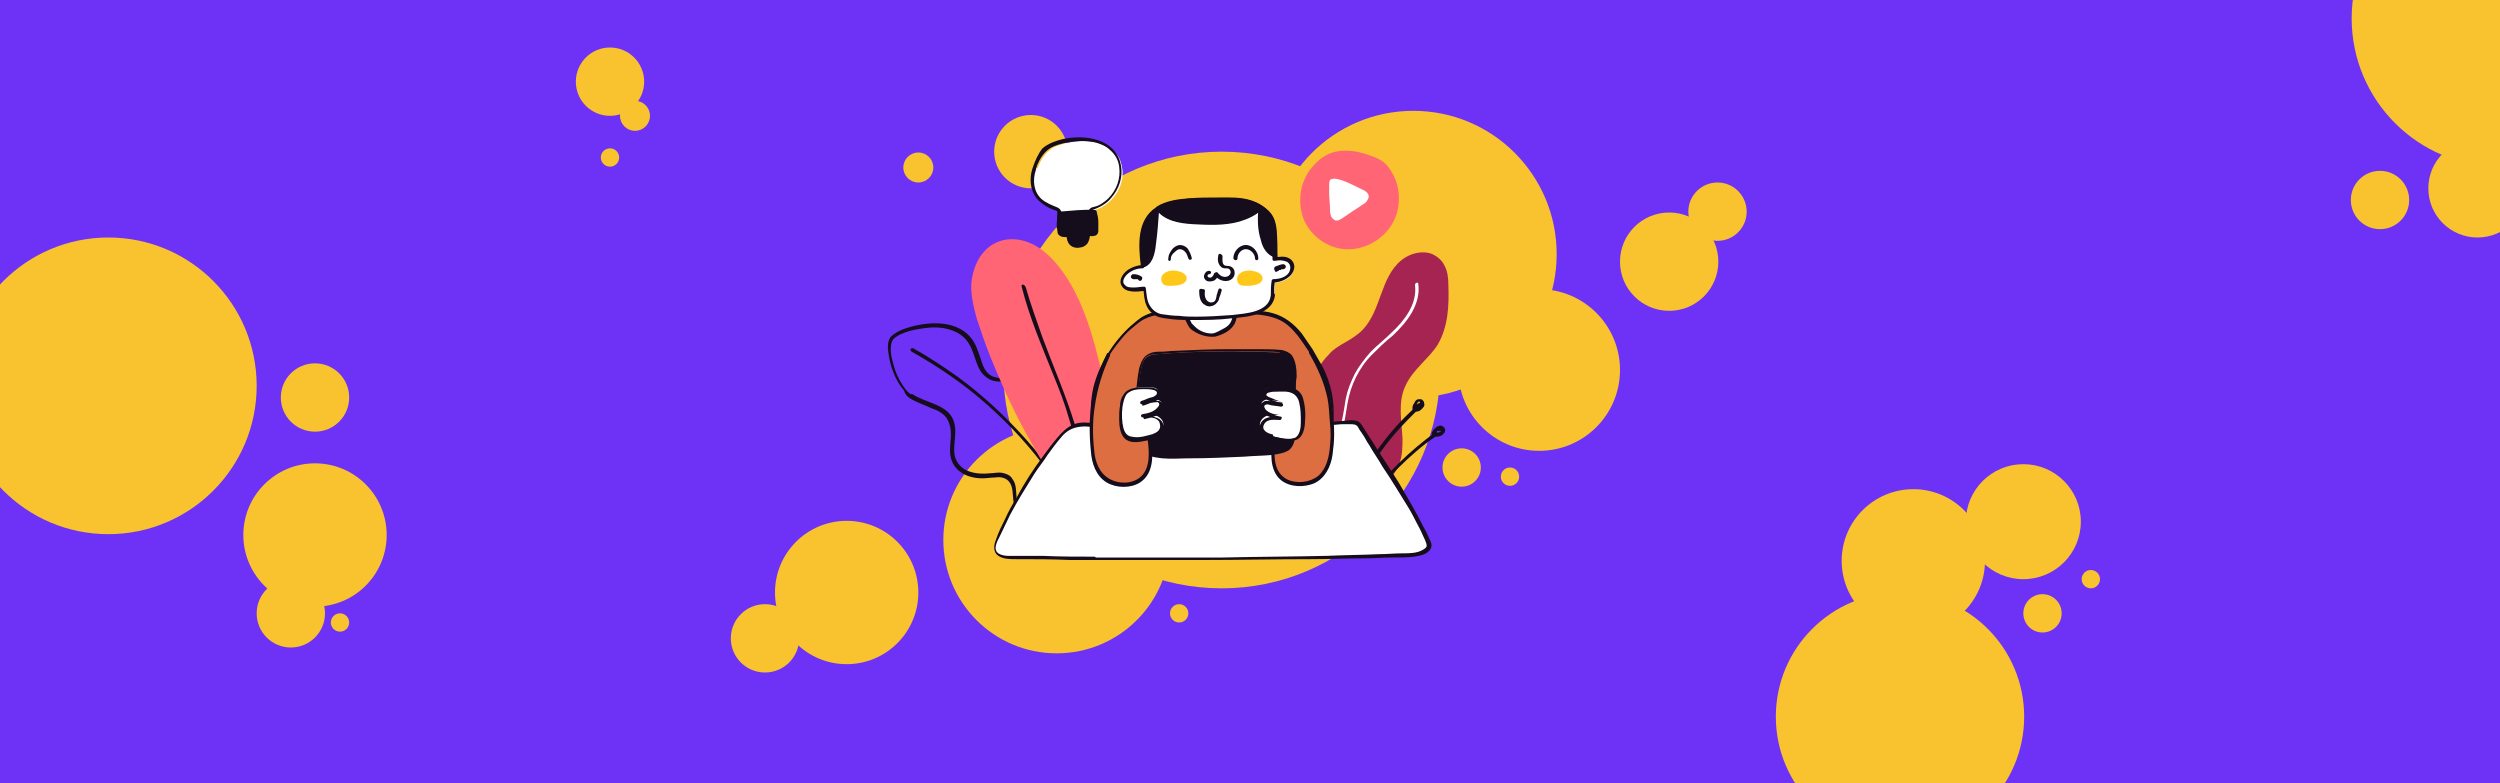
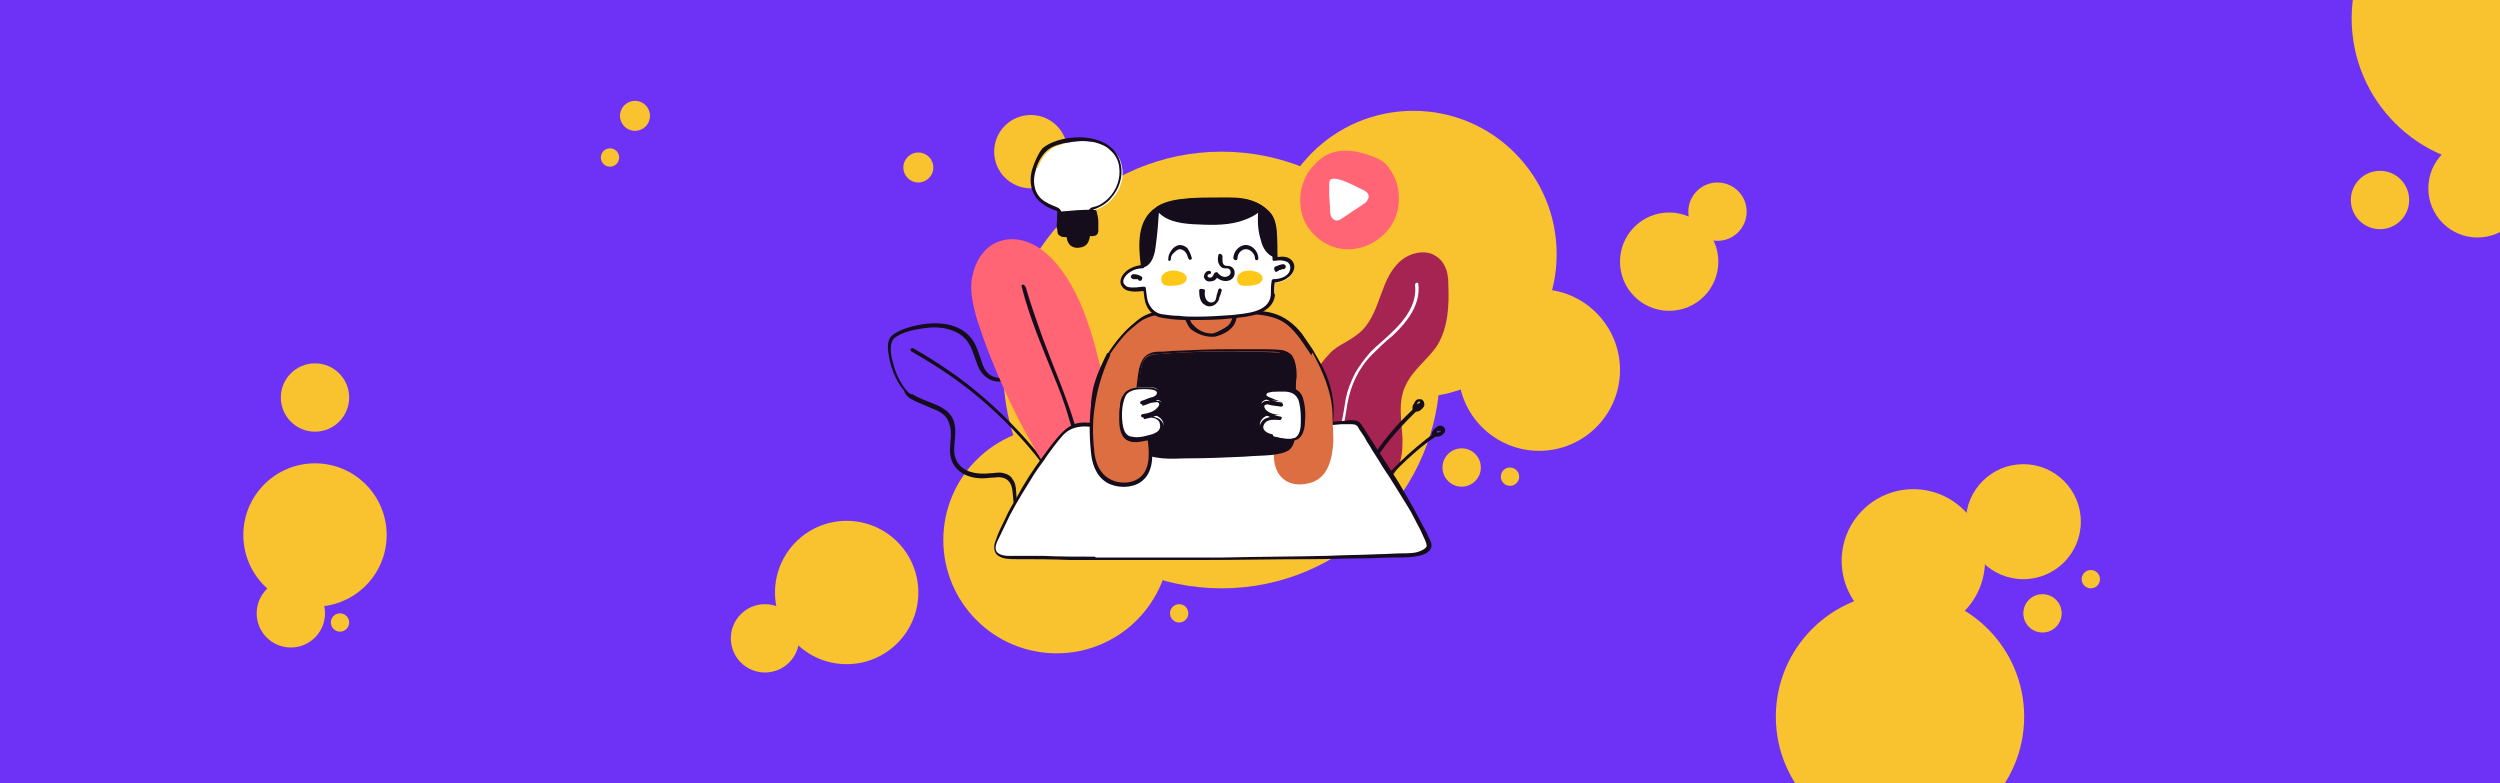
<svg xmlns="http://www.w3.org/2000/svg" version="1.1" id="Layer_1" x="0px" y="0px" viewBox="0 0 300 94" enable-background="new 0 0 300 94" xml:space="preserve">
  <rect x="-0.9" y="-0.3" fill="#6E32F6" width="301.9" height="94.6" />
  <circle fill="#F8C32E" cx="146.6" cy="44.4" r="26.2" />
  <circle fill="#F8C32E" cx="169.6" cy="30.5" r="17.2" />
  <circle fill="#F8C32E" cx="228" cy="86" r="14.9" />
-   <circle fill="#F8C32E" cx="13" cy="46.3" r="17.8" />
  <circle fill="#F8C32E" cx="300" cy="2.2" r="17.8" />
  <circle fill="#F8C32E" cx="184.7" cy="44.4" r="9.7" />
  <circle fill="#F8C32E" cx="200.3" cy="31.4" r="5.9" />
  <circle fill="#F8C32E" cx="297.3" cy="22.6" r="5.9" />
  <circle fill="#F8C32E" cx="206.1" cy="25.4" r="3.5" />
  <circle fill="#F8C32E" cx="285.6" cy="24" r="3.5" />
  <circle fill="#F8C32E" cx="91.8" cy="76.6" r="4.1" />
  <circle fill="#F8C32E" cx="34.9" cy="73.6" r="4.1" />
  <circle fill="#F8C32E" cx="37.8" cy="47.7" r="4.1" />
-   <circle fill="#F8C32E" cx="73.2" cy="9.8" r="4.1" />
  <circle fill="#F8C32E" cx="110.2" cy="20.1" r="1.8" />
  <circle fill="#F8C32E" cx="76.2" cy="13.9" r="1.8" />
  <circle fill="#F8C32E" cx="175.4" cy="56.1" r="2.3" />
  <circle fill="#F8C32E" cx="245.1" cy="73.6" r="2.3" />
  <circle fill="#F8C32E" cx="181.2" cy="57.2" r="1.1" />
  <circle fill="#F8C32E" cx="40.8" cy="74.7" r="1.1" />
  <circle fill="#F8C32E" cx="250.9" cy="69.5" r="1.1" />
  <circle fill="#F8C32E" cx="141.5" cy="73.6" r="1.1" />
  <circle fill="#F8C32E" cx="73.2" cy="18.9" r="1.1" />
  <circle fill="#F8C32E" cx="126.8" cy="64.8" r="13.6" />
  <circle fill="#F8C32E" cx="101.6" cy="71.1" r="8.6" />
  <circle fill="#F8C32E" cx="37.8" cy="64.2" r="8.6" />
  <circle fill="#F8C32E" cx="229.6" cy="67.3" r="8.6" />
  <circle fill="#F8C32E" cx="242.8" cy="62.6" r="6.9" />
  <circle fill="#F8C32E" cx="123.7" cy="18.2" r="4.4" />
  <g>
    <g>
      <g>
        <path fill="#A62451" d="M173.6,34.1c0-0.9-0.1-1.9-0.7-2.6c-1-1.3-3.2-1.2-4.6-0.1c-1.3,1.1-2,2.7-2.5,4.3     c-0.6,1.6-1.2,3.3-2.5,4.4c-0.8,0.7-1.8,1.1-2.7,1.7c-1.6,1.1-2.8,2.7-3.2,4.6c-0.5,1.8-0.3,3.9-1.6,5.3     c-0.7,0.7-1.6,1.1-2.4,1.6c-2.8,1.7-4.6,5.7-4.5,9H163c0.6-2.6,3.5-4,4.5-6.4c1.3-3-0.4-6.6,0.8-9.6c0.8-2,2.9-3.3,4-5.2     C173.6,39.1,173.7,36.5,173.6,34.1z" />
        <g>
          <path fill="#A62451" d="M173.8,34.1c0-0.8-0.1-1.6-0.5-2.3c-0.3-0.6-0.8-1-1.4-1.3c-1.2-0.5-2.7-0.1-3.7,0.7      c-2.6,2.1-2.4,6-4.7,8.4c-0.6,0.6-1.4,1.1-2.1,1.5c-0.7,0.4-1.4,0.8-1.9,1.4c-1.1,1.1-1.9,2.5-2.3,4c-0.4,1.5-0.3,3.2-1.1,4.5      c-0.8,1.4-2.4,1.8-3.6,2.8c-2.2,1.8-3.5,4.8-3.8,7.6c0,0.3,0,0.7,0,1c0,0.1,0.1,0.2,0.2,0.2c1.6,0,3.2,0,4.8,0      c2.5,0,5.1,0,7.6,0c0.6,0,1.2,0,1.7,0c0.1,0,0.2-0.1,0.2-0.2c0.5-1.8,2-3.1,3.2-4.4c0.6-0.7,1.2-1.5,1.5-2.3      c0.4-1,0.4-2.1,0.4-3.1c-0.1-2.1-0.6-4.4,0.4-6.4c0.9-1.9,2.7-3.1,3.8-4.8C173.8,39.2,173.9,36.6,173.8,34.1      c0-0.3-0.5-0.3-0.4,0c0.1,2.2,0,4.6-1.1,6.6c-1,1.8-2.8,3-3.8,4.8c-1.1,1.9-0.9,4.1-0.8,6.2c0.1,1.1,0.1,2.2-0.1,3.2      c-0.2,1-0.7,1.8-1.3,2.6c-1.3,1.5-3,2.8-3.5,4.9c0.1-0.1,0.1-0.1,0.2-0.2c-1.6,0-3.2,0-4.8,0c-2.5,0-5.1,0-7.6,0      c-0.6,0-1.2,0-1.7,0c0.1,0.1,0.1,0.1,0.2,0.2c0-2.7,1.1-5.7,3-7.6c0.5-0.5,1-0.9,1.6-1.2c0.7-0.4,1.4-0.7,2-1.2      c1.2-1,1.5-2.5,1.7-3.9c0.1-0.7,0.2-1.5,0.4-2.2c0.2-0.7,0.6-1.4,1-2.1c0.4-0.6,0.9-1.2,1.5-1.7c0.6-0.5,1.4-0.9,2.1-1.3      c0.7-0.4,1.3-0.9,1.8-1.5c0.5-0.6,0.9-1.3,1.2-2c0.6-1.4,1-3,1.8-4.3c0.7-1.3,1.8-2.3,3.2-2.5c0.6-0.1,1.3,0,1.8,0.3      c0.7,0.4,1,1.1,1.1,1.8c0.1,0.4,0.1,0.8,0.1,1.2C173.4,34.4,173.8,34.4,173.8,34.1z" />
        </g>
      </g>
      <g>
        <path fill="#FFFFFF" d="M169.8,34.2c0.3,2.3-1.3,4.3-2.8,5.7c-0.8,0.8-1.7,1.5-2.5,2.3c-0.7,0.8-1.4,1.7-1.9,2.6     c-0.5,1-0.9,2-1.1,3c-0.2,1.1-0.3,2.1-0.6,3.2c-0.2,1.1-0.6,2-1.3,2.9c-0.7,0.8-1.5,1.5-2.2,2.2c-1.7,1.7-2.7,3.9-2.8,6.3     c0,0.3,0.4,0.3,0.4,0c0.1-2.2,1-4.3,2.5-5.9c0.7-0.8,1.5-1.4,2.2-2.2c0.7-0.8,1.1-1.7,1.4-2.7c0.3-1.1,0.4-2.1,0.6-3.2     c0.2-1.1,0.5-2.1,1-3.1c0.5-1,1.1-1.9,1.9-2.7c0.8-0.8,1.6-1.6,2.5-2.3c1.7-1.6,3.4-3.7,3.1-6.2     C170.2,33.8,169.8,33.9,169.8,34.2L169.8,34.2z" />
      </g>
      <g>
        <path fill="#150D1B" d="M161.7,62.3c1.2-3.9,3.3-7.6,6-10.6c0.8-0.9,1.6-1.7,2.4-2.5c0.2-0.2-0.1-0.5-0.3-0.3     c-3.1,2.8-5.6,6.2-7.3,10c-0.5,1.1-0.9,2.2-1.2,3.3C161.2,62.5,161.6,62.6,161.7,62.3L161.7,62.3z" />
      </g>
      <g>
        <path fill="#150D1B" d="M162.8,62.5c1.9-3.1,4.3-5.9,7.1-8.3c0.8-0.7,1.6-1.3,2.5-1.9c0.2-0.2,0-0.6-0.2-0.4     c-3,2.2-5.7,4.8-7.9,7.7c-0.6,0.8-1.2,1.7-1.8,2.6C162.2,62.5,162.6,62.7,162.8,62.5L162.8,62.5z" />
      </g>
      <g>
        <path fill="#150D1B" d="M169.9,49.4c0.3,0,0.5-0.1,0.7-0.3c0.2-0.2,0.4-0.4,0.3-0.7c0-0.2-0.1-0.3-0.2-0.4     c-0.1-0.1-0.2-0.1-0.4-0.1c-0.3,0-0.5,0.2-0.6,0.5c-0.1,0.1-0.2,0.3-0.2,0.5c0,0.1,0,0.2,0,0.3C169.7,49.4,169.8,49.5,169.9,49.4     c0.1,0,0.2-0.1,0.2-0.2c0-0.1-0.1-0.2-0.2-0.2c0,0,0,0,0,0c0,0,0,0,0,0c0,0,0,0,0,0c0,0,0,0,0,0c0,0,0,0,0,0c0,0,0,0,0,0     c0,0,0-0.1,0-0.1c0,0,0,0,0,0c0,0,0,0,0,0c0,0,0,0,0-0.1c0,0,0-0.1,0-0.1c0,0,0,0,0,0c0,0,0,0,0,0c0-0.1,0.1-0.1,0.1-0.2     c0,0,0.1-0.1,0,0c0,0,0,0,0.1-0.1c0,0,0,0,0-0.1c0,0,0,0,0,0c0,0,0,0,0,0c0,0,0.1,0,0.1-0.1c0,0,0,0,0,0c0,0,0,0,0,0     c0,0,0,0,0.1,0c0.1,0-0.1,0,0,0c0,0,0,0,0.1,0c0,0-0.1,0,0,0c0,0,0,0,0,0c0,0,0,0,0,0c0,0,0,0,0,0c0,0,0,0,0,0c0,0,0,0,0,0     c0,0,0,0,0,0c0,0,0,0,0,0c0,0,0,0,0,0c0,0,0-0.1,0,0c0,0,0,0,0,0c0,0,0,0.1,0,0c0,0,0,0,0,0c0,0.1,0-0.1,0,0c0,0,0,0,0,0.1     c0,0,0,0,0,0c0,0,0,0,0,0c0,0,0,0,0,0c0,0,0,0,0,0c0,0,0,0,0,0c0,0-0.1,0.1-0.1,0.1c0,0,0,0,0,0c0,0,0,0,0,0c0,0,0,0-0.1,0     c0,0-0.1,0.1-0.1,0.1c0,0,0,0,0,0c0,0,0,0,0,0c0,0,0,0-0.1,0c0,0,0,0-0.1,0c0,0,0,0,0,0c0.1,0,0,0,0,0c-0.1,0-0.2,0.1-0.2,0.2     C169.7,49.3,169.8,49.5,169.9,49.4z" />
      </g>
      <g>
        <path fill="#150D1B" d="M172.2,52.4c0.3,0,0.5,0,0.7-0.1c0.2-0.1,0.4-0.3,0.5-0.5c0.1-0.3-0.1-0.6-0.4-0.7     c-0.3-0.1-0.6,0.1-0.8,0.3c-0.1,0.1-0.3,0.3-0.3,0.4c-0.1,0.1-0.1,0.2-0.1,0.4C172,52.3,172.1,52.4,172.2,52.4     c0.1,0,0.2,0,0.3-0.2c0-0.1,0-0.2-0.2-0.3c0,0,0,0,0,0c0,0,0,0,0,0c0,0,0.1,0.1,0.1,0.1c0,0,0,0,0,0c0,0,0-0.1,0,0     c0,0,0-0.1,0-0.1c0,0,0,0,0-0.1c0,0,0,0,0,0c0,0,0,0,0,0c0,0,0.1-0.1,0.1-0.1c0,0,0,0,0,0c0,0,0,0,0,0c0,0,0,0,0.1,0     c0,0,0,0,0.1,0c0,0,0,0,0,0c0,0,0,0,0,0c0,0,0,0,0.1,0c0,0,0.1,0,0,0c0,0,0,0,0,0c0,0,0,0,0.1,0c-0.1,0,0,0,0,0c0,0,0,0,0,0     c0,0,0,0,0,0c0,0,0,0,0,0c0,0,0,0,0,0c0,0,0,0,0,0c0,0,0,0,0,0c0,0,0,0,0,0c0,0,0-0.1,0,0c0,0,0,0,0,0c0,0,0,0,0,0     c0,0,0,0.1,0,0.1c0,0,0,0,0,0c0,0,0,0,0,0c0,0,0,0,0,0c0,0,0,0,0,0c0,0,0,0,0,0c0,0,0,0,0,0c0,0,0,0,0,0c0,0,0,0,0,0c0,0,0,0,0,0     c0,0,0,0-0.1,0c0,0-0.1,0-0.1,0.1c0,0,0,0,0,0c0,0,0,0,0,0c0,0-0.1,0-0.1,0c0,0-0.1,0-0.1,0c0,0,0,0,0,0c0.1,0,0,0,0,0     c0,0,0,0-0.1,0c0,0,0,0-0.1,0c0,0,0,0,0,0c0,0,0.1,0,0,0c-0.1,0-0.2,0-0.3,0.2C172,52.3,172.1,52.4,172.2,52.4z" />
      </g>
    </g>
    <g>
      <g>
        <g>
          <path fill="#150D1B" d="M109.2,47.8c0.8,0.5,1.8,0.8,2.6,1.2c0.9,0.3,1.8,0.8,2.1,1.8c0.4,1.1,0.1,2.2,0.1,3.3      c0,1,0.4,1.9,1.2,2.5c0.8,0.6,1.8,0.8,2.7,0.8c0.5,0,1-0.1,1.5-0.1c0.6-0.1,1.2,0,1.6,0.4c0.6,0.6,0.5,1.6,0.6,2.3      c0.1,0.9,0.4,1.7,1.2,2.1c1,0.6,2.2,0.7,3.2,0.7c1.2,0,2.3-0.2,3.5-0.2c0.1,0,0.2-0.1,0.2-0.2c0.1-0.6,0.3-1.1,0.6-1.5      c0.3-0.5,0.5-1,0.7-1.5c0.2-0.6,0.4-1.1,0.6-1.7c0.2-0.4,0.3-0.8,0.5-1.2c0.2-0.8,0.3-1.7,0-2.4c-0.4-0.7-1.2-1-1.9-1      c-0.8,0-1.8,0.3-2.5-0.2c-0.4-0.3-0.5-0.8-0.7-1.2c-0.2-0.6-0.3-1.2-0.5-1.9c-0.2-0.6-0.3-1.2-0.5-1.9c-0.1-0.5-0.2-1.1-0.4-1.6      c-0.3-0.8-0.9-1.4-1.7-1.5c-0.8-0.1-1.6,0.1-2.3,0.3c-0.8,0.2-1.6,0.4-2.4,0.1c-0.8-0.3-1.2-1.1-1.4-1.8      c-0.3-0.8-0.5-1.6-0.9-2.3c-1.7-2.9-5.7-2.6-8.5-1.6c-0.5,0.2-1.1,0.5-1.5,0.9c-0.4,0.5-0.4,1.3-0.3,1.9      c0.2,1.6,0.8,3.3,1.9,4.6C108.6,47.3,108.9,47.6,109.2,47.8c0.2,0.2,0.5-0.2,0.2-0.4c-0.6-0.4-1-1-1.4-1.7      c-0.4-0.7-0.7-1.5-0.9-2.4c-0.2-0.7-0.3-1.5-0.1-2.2c0.1-0.5,0.7-0.8,1.1-1c1.1-0.5,2.4-0.7,3.6-0.8c1.7-0.1,3.7,0.4,4.6,2      c0.8,1.3,0.8,3.1,2.1,4c1.3,1,3,0.2,4.4,0c0.8-0.1,1.6-0.1,2,0.6c0.3,0.4,0.4,0.9,0.5,1.4c0.1,0.6,0.3,1.2,0.4,1.8      c0.1,0.6,0.3,1.1,0.4,1.7c0.1,0.5,0.2,1.1,0.4,1.6c0.3,0.8,0.9,1.2,1.8,1.2c0.8,0,1.6-0.2,2.4,0c0.8,0.3,1,1.1,0.9,1.9      c-0.1,0.9-0.5,1.7-0.8,2.5c-0.2,0.5-0.4,1-0.5,1.5c-0.2,0.5-0.5,1-0.7,1.4c-0.2,0.4-0.4,0.8-0.4,1.3c0.1-0.1,0.1-0.1,0.2-0.2      c-1,0-2,0.2-3,0.2c-1,0-2.1,0-3.1-0.4c-0.4-0.2-0.8-0.4-1-0.8c-0.2-0.4-0.3-0.8-0.3-1.2c-0.1-0.8,0-1.7-0.5-2.3      c-0.2-0.4-0.6-0.6-1-0.7c-0.6-0.2-1.2,0-1.8,0c-1,0.1-2,0-2.8-0.4c-0.9-0.5-1.4-1.3-1.4-2.4c0-1.1,0.3-2.2,0-3.3      c-0.6-2.2-3.4-2.3-5-3.4C109.2,47.2,108.9,47.6,109.2,47.8z" />
        </g>
        <g>
          <path fill="#150D1B" d="M129.5,61.8c-1.8-3.3-3.9-6.3-6.4-9.1c-2.5-2.8-5.2-5.3-8.2-7.5c-1.7-1.2-3.5-2.4-5.3-3.4      c-0.3-0.1-0.5,0.2-0.2,0.4c3.2,1.8,6.3,3.9,9.1,6.4c2.8,2.5,5.3,5.2,7.4,8.2c1.2,1.7,2.3,3.5,3.3,5.3      C129.2,62.3,129.6,62.1,129.5,61.8L129.5,61.8z" />
        </g>
      </g>
      <g>
        <g>
          <path fill="#FF6575" d="M131.1,41.5c-0.9-3.3-2.1-6.6-4.1-9.3c-0.9-1.2-2-2.2-3.3-2.8s-2.9-0.8-4.2-0.1      c-1.7,0.8-2.6,2.7-2.7,4.5c-0.1,1.8,0.4,3.6,1,5.4c1.4,4,3,7.9,5,11.7c2,3.8,4.5,7.4,6,11.4c0,0,0,0.1,0.1,0.1c0,0,0.1,0,0.1,0      c0.5,0,6.1,0,6.1,0c-0.3-1.7-0.4-3.3-0.7-5c-0.3-1.8-0.6-3.6-0.9-5.4C132.9,48.5,132.1,45,131.1,41.5z" />
          <g>
            <path fill="#FF6575" d="M131.4,41.5c-0.8-2.9-1.8-5.7-3.4-8.2c-1.5-2.3-3.7-4.6-6.6-4.6c-1.3,0-2.6,0.6-3.4,1.6       c-0.8,0.9-1.2,2.1-1.4,3.3c-0.2,1.5,0.2,3.1,0.6,4.6c0.5,1.5,1,3,1.6,4.5c1.2,3,2.5,5.9,4,8.7c1.5,2.8,3.2,5.4,4.6,8.3       c0.3,0.7,0.7,1.4,1,2.1c0.1,0.2,0.2,0.6,0.4,0.7c0.1,0,0.2,0,0.3,0c0.6,0,1.3,0,1.9,0c0.9,0,1.7,0,2.6,0c0.5,0,1,0.1,1.5,0       c0.1,0,0.2-0.1,0.2-0.2c0-0.2-0.1-0.4-0.1-0.6c0-0.2-0.1-0.4-0.1-0.6c-0.1-0.8-0.2-1.7-0.3-2.5c-0.2-1.7-0.5-3.3-0.8-5       c-0.6-3.3-1.2-6.5-2-9.8C131.8,43.1,131.6,42.3,131.4,41.5c-0.1-0.3-0.5-0.2-0.4,0.1c1.5,5.3,2.5,10.7,3.3,16.2       c0.2,1.5,0.4,3.1,0.6,4.6c0-0.1,0-0.1,0-0.2c0-0.1,0.1-0.1,0.2-0.1c0,0,0,0-0.1,0c-0.1,0-0.1,0-0.2,0c-0.2,0-0.4,0-0.6,0       c-0.6,0-1.2,0-1.7,0c-1.1,0-2.2,0-3.3,0c0,0-0.1,0-0.2,0c-0.1,0-0.2-0.5-0.2-0.6c-0.2-0.5-0.4-1-0.7-1.5       c-0.5-1.1-1-2.1-1.6-3.1c-1.1-2-2.3-4-3.4-6.1c-1.1-2.2-2.2-4.4-3.1-6.6c-0.9-2.2-1.8-4.5-2.5-6.8c-0.6-2.1-0.8-4.4,0.4-6.3       c0.5-0.8,1.2-1.5,2.2-1.8c1-0.3,2.2-0.2,3.2,0.1c2,0.8,3.5,2.6,4.6,4.4c1.2,1.9,2,4,2.6,6.1c0.2,0.5,0.3,1,0.5,1.6       C131,41.9,131.4,41.8,131.4,41.5z" />
          </g>
        </g>
        <g>
          <path fill="#150D1B" d="M122.6,34.4c0.9,3.6,2.4,7.1,3.8,10.6c0.7,1.7,1.4,3.5,1.9,5.3c0.6,1.9,1.1,3.8,1.7,5.7      c0.6,2.2,1.2,4.3,1.9,6.5c0.1,0.3,0.5,0.2,0.4-0.1c-1.1-3.8-2.1-7.6-3.3-11.4c-1.1-3.6-2.6-7-3.9-10.5c-0.7-2-1.4-3.9-2-6      C122.9,34,122.5,34.1,122.6,34.4L122.6,34.4z" />
        </g>
      </g>
    </g>
    <g>
      <g>
        <path fill="#DD6E42" d="M145.3,54.3c3.3,0.2,6.6,0.2,10,0.1c1.1,0,2.4-0.1,3.2-1c2.2-2.1,1.2-7,0-9.3c-0.5-1-1.2-2-1.8-3     c-0.6-0.8-1.2-1.7-2-2.3c-1.7-1.3-3.4-1.4-5.3-1.4c-2.4,0-4.7-0.2-7.1-0.1c-1.8,0-3.9-0.1-5.5,1c-1.9,1.4-3.5,3.3-4.5,5.4     c-1.2,2.4-1.5,4.7-1.2,7.3c0.1,0.9,0.4,1.8,1,2.4c0.9,0.8,2.1,0.9,3.2,1C138.7,54.5,145.3,54.3,145.3,54.3z" />
        <g>
          <path fill="#150D1B" d="M145.3,54.5c3.4,0.2,6.9,0.2,10.3,0.1c1.3-0.1,2.5-0.3,3.4-1.3c0.7-0.8,0.9-1.9,1-3      c0.2-2.1-0.3-4.4-1.3-6.3c-0.4-0.7-0.8-1.4-1.2-2.1c-0.4-0.6-0.9-1.3-1.3-1.9c-0.9-1.1-2-2-3.4-2.4c-1.3-0.4-2.8-0.3-4.1-0.4      c-1.7,0-3.5-0.1-5.2-0.1c-1.4,0-2.9,0-4.3,0.2c-0.7,0.1-1.3,0.3-1.9,0.6c-0.6,0.3-1.1,0.8-1.6,1.2c-2.1,1.9-3.8,4.6-4.5,7.4      c-0.3,1.4-0.4,2.9-0.2,4.3c0.1,1.3,0.6,2.7,1.9,3.4c1.1,0.5,2.3,0.5,3.5,0.5c1.1,0,2.2,0,3.3,0c1.8,0,3.6,0,5.4-0.1      C145.1,54.5,145.2,54.5,145.3,54.5c0.3,0,0.3-0.5,0-0.4c-3.3,0.1-6.6,0.2-9.9,0.1c-1.3,0-2.7-0.2-3.5-1.4      c-0.4-0.6-0.5-1.3-0.6-2c-0.1-0.7-0.1-1.4-0.1-2.1c0.1-2.8,1.3-5.5,3.1-7.7c0.4-0.5,0.9-1.1,1.4-1.5c0.5-0.4,1-0.9,1.6-1.2      c1.2-0.6,2.6-0.7,3.9-0.7c1.5,0,3.1,0,4.6,0c1.5,0,3.1,0,4.6,0.1c1.3,0.1,2.6,0.3,3.7,1c1.2,0.8,2.1,2.2,2.9,3.4      c0.7,1,1.3,2.1,1.7,3.3c0.4,1,0.6,2.1,0.7,3.2c0.2,2-0.1,4.8-2.5,5.4c-0.6,0.2-1.3,0.2-1.9,0.2c-0.8,0-1.7,0-2.5,0.1      c-1.6,0-3.3,0-4.9,0c-0.8,0-1.6-0.1-2.4-0.1C145,54.1,145,54.5,145.3,54.5z" />
        </g>
      </g>
    </g>
    <g>
      <g>
-         <path fill="#FFFFFF" d="M145.7,40.1c0.4-0.1,0.8-0.3,1.1-0.5c0.3-0.2,0.7-0.4,0.9-0.7c0.5-0.6,0.5-1.5,0.4-2.4     c-2-0.1-4-0.1-6,0.2c-0.3,0,0.7,2.1,0.8,2.2C143.6,39.8,144.7,40.4,145.7,40.1z" />
        <g>
          <path fill="#150D1B" d="M145.8,40.4c0.8-0.2,1.7-0.6,2.2-1.3c0.5-0.7,0.5-1.6,0.4-2.4c0-0.1-0.1-0.2-0.2-0.2      c-1.2,0-2.3-0.1-3.5,0c-0.6,0-1.2,0.1-1.8,0.1c-0.3,0-0.6,0-0.8,0.1c-0.1,0-0.1,0.1-0.2,0.2c-0.1,0.2,0,0.4,0,0.6      c0.1,0.3,0.2,0.5,0.3,0.8c0.2,0.4,0.4,0.9,0.7,1.2C143.7,40.1,144.7,40.5,145.8,40.4c0.3,0,0.2-0.5-0.1-0.4      c-0.8,0.1-1.7-0.2-2.3-0.8c-0.2-0.2-0.2-0.2-0.4-0.4c-0.1-0.2-0.2-0.4-0.3-0.6c-0.1-0.2-0.2-0.4-0.3-0.7c0-0.1-0.1-0.2-0.1-0.3      c0,0,0-0.2,0-0.2c0,0,0,0-0.1,0.1c0,0,0,0,0,0c0.1,0,0.1,0,0.2,0c0.1,0,0.1,0,0.2,0c0.2,0,0.5-0.1,0.7-0.1c0.5,0,1-0.1,1.5-0.1      c1.1,0,2.2,0,3.3,0c-0.1-0.1-0.1-0.1-0.2-0.2c0.1,0.7,0.1,1.5-0.3,2.1c-0.2,0.3-0.5,0.5-0.9,0.7c-0.4,0.2-0.7,0.4-1.1,0.5      C145.4,40,145.5,40.4,145.8,40.4z" />
        </g>
      </g>
      <g>
        <g>
          <g>
            <path fill="#FFFFFF" d="M152.7,35.4c-0.1,1.8-2.2,2.2-3.6,2.4c-3.2,0.4-6.4,0.5-9.6,0.1c-0.9-0.1-1.6-0.8-1.9-1.6       c-0.2-0.5-0.2-1.1-0.3-1.6c-0.7,0.1-2.4,0.3-2.7-0.7c-0.1-0.3,0.1-0.7,0.3-0.9c0.5-0.7,1.4-1.1,2.3-1.1c-0.2-1.9-0.5-4.7,1-6.2       c1.9-2,5.9-1.7,8.4-1.7c1.2,0,2.4,0,3.5,0.3c1.1,0.3,2.2,1.1,2.7,2.2c0.2,0.6,0.3,1.2,0.3,1.8c0.1,1,0,1.9,0,2.9       c0.4-0.1,0.7-0.1,1.1-0.1s0.7,0.2,0.9,0.6c0.3,0.5,0,1.1-0.4,1.5c-0.5,0.4-1.1,0.6-1.7,0.6c0,0.5,0,0.9-0.1,1.4       C152.7,35.2,152.7,35.3,152.7,35.4z" />
            <g>
              <path fill="#150D1B" d="M152.5,35.4c-0.2,2.1-3,2.2-4.6,2.4c-1.4,0.1-2.9,0.2-4.3,0.2c-0.7,0-1.4,0-2.1-0.1        c-0.7,0-1.4-0.1-2.1-0.2c-0.6-0.1-1.1-0.5-1.4-1c-0.4-0.6-0.4-1.4-0.5-2.1c0-0.1-0.1-0.2-0.2-0.2c-0.4,0-0.8,0.1-1.2,0.1        c-0.4,0-0.9,0-1.1-0.3c-0.5-0.4,0-1.1,0.4-1.4c0.5-0.4,1.1-0.6,1.7-0.6c0.1,0,0.2-0.1,0.2-0.2c-0.2-1.6-0.4-3.3,0.2-4.8        c0.5-1.5,1.9-2.3,3.4-2.6c1.5-0.3,3.1-0.3,4.6-0.3c1.8,0,3.9-0.2,5.5,0.7c0.9,0.5,1.5,1.4,1.6,2.4c0.2,1.2,0.1,2.5,0.1,3.7        c0,0.2,0.1,0.2,0.3,0.2c0.4-0.1,0.9-0.1,1.4,0.1c0.4,0.2,0.5,0.6,0.4,1c-0.2,0.8-1.2,1.1-2,1.1c-0.1,0-0.2,0.1-0.2,0.2        C152.5,34.3,152.5,34.8,152.5,35.4c0,0.3,0.4,0.3,0.4,0c0-0.6,0-1.1,0.1-1.7c-0.1,0.1-0.1,0.1-0.2,0.2c1,0,2.3-0.6,2.5-1.7        c0.1-0.5-0.2-1-0.6-1.2c-0.5-0.3-1.2-0.2-1.7-0.1c0.1,0.1,0.2,0.1,0.3,0.2c0-1.2,0-2.3-0.1-3.5c-0.1-1-0.4-1.9-1.2-2.5        c-1.6-1.4-3.8-1.4-5.7-1.3c-1.6,0-3.2-0.1-4.9,0.2c-1.5,0.2-3.1,0.9-3.9,2.3c-1,1.7-0.7,3.8-0.5,5.7c0.1-0.1,0.1-0.1,0.2-0.2        c-0.7,0-1.5,0.3-2,0.7c-0.5,0.4-1,1.2-0.6,1.8c0.5,0.9,1.9,0.7,2.8,0.6c-0.1-0.1-0.1-0.1-0.2-0.2c0.1,0.7,0.1,1.4,0.4,2        c0.2,0.5,0.6,0.9,1.1,1.2c0.6,0.3,1.3,0.3,1.9,0.4c0.8,0.1,1.6,0.1,2.4,0.1c1.6,0,3.2,0,4.8-0.2c1.1-0.1,2.3-0.2,3.3-0.6        c1-0.4,1.8-1.1,1.9-2.2C153,35.1,152.5,35.1,152.5,35.4z" />
            </g>
          </g>
          <g>
            <path fill="#150D1B" d="M140.5,31.1c0-0.3,0.1-0.5,0.3-0.7c0.2-0.2,0.4-0.4,0.7-0.5c0.3,0,0.5,0.1,0.7,0.3       c0.2,0.2,0.3,0.5,0.4,0.8c0.1,0.3,0.5,0.2,0.4-0.1c-0.1-0.4-0.3-0.8-0.5-1.1c-0.3-0.3-0.6-0.4-1-0.4c-0.4,0.1-0.7,0.3-0.9,0.6       c-0.2,0.3-0.4,0.6-0.4,1C140.1,31.4,140.5,31.4,140.5,31.1L140.5,31.1z" />
          </g>
          <g>
            <path fill="#150D1B" d="M148.5,31c0-0.6,0.5-1.1,1-1.1c0.6,0,1.1,0.6,1.1,1.1c0,0.3,0.4,0.3,0.4,0c0-0.8-0.7-1.6-1.5-1.6       c-0.8,0-1.5,0.8-1.5,1.6C148.1,31.3,148.5,31.3,148.5,31L148.5,31z" />
          </g>
          <g>
            <path fill="#150D1B" d="M146.2,30.6c-0.1,0.5-0.1,1,0.3,1.4c0.2,0.2,0.4,0.2,0.6,0.2c0.2,0,0.4,0,0.5,0.2       c0.2,0.3,0,0.7-0.4,0.8c-0.4,0.1-0.8-0.1-1.1-0.5c-0.1-0.1-0.3,0-0.4,0.1c-0.1,0.3-0.3,0.6-0.6,0.5c-0.1,0-0.2-0.1-0.2-0.2       c0-0.1,0.1-0.2,0.2-0.2c0.3,0,0.3-0.4,0-0.4c-0.3,0-0.5,0.2-0.6,0.5c-0.1,0.3,0.1,0.6,0.3,0.7c0.2,0.1,0.5,0.1,0.8,0       c0.3-0.1,0.5-0.4,0.6-0.7c-0.1,0-0.2,0.1-0.4,0.1c0.5,0.6,1.5,0.9,2.1,0.3c0.3-0.3,0.3-0.7,0.2-1c-0.2-0.4-0.5-0.5-0.9-0.5       c-0.6,0-0.5-0.7-0.5-1.1c0-0.1,0-0.2-0.2-0.3C146.4,30.4,146.2,30.5,146.2,30.6L146.2,30.6z" />
          </g>
          <g>
            <path fill="#150D1B" d="M143.9,34.9c0,0.6,0.1,1.4,0.7,1.7c0.3,0.2,0.6,0.2,0.9,0.1c0.3-0.1,0.5-0.3,0.7-0.6       c0.1-0.2,0.1-0.4,0.2-0.6c0.1-0.2,0.1-0.4,0.2-0.6c0.1-0.3-0.4-0.4-0.4-0.1c-0.1,0.2-0.1,0.4-0.2,0.6c0,0.2-0.1,0.4-0.1,0.5       c-0.1,0.3-0.3,0.4-0.6,0.4c-0.7-0.1-0.8-0.9-0.7-1.4c0-0.1-0.1-0.2-0.2-0.2C144,34.6,143.9,34.7,143.9,34.9L143.9,34.9z" />
          </g>
          <g>
            <path fill="#150D1B" d="M153.2,32.6c0.1,0,0.1-0.1,0.2-0.1c0,0,0.1,0,0.1-0.1c0,0,0,0,0,0c0,0,0,0,0.1,0c0.1,0,0.1,0,0.2-0.1       c0,0,0.1,0,0.1,0c0,0,0,0,0.1,0c0,0,0.1,0,0,0c0.1,0,0.1,0,0.2-0.1c0,0,0.1-0.1,0.1-0.2c0-0.1,0-0.1-0.1-0.2       c0,0-0.1-0.1-0.2-0.1c-0.3,0-0.7,0.2-1,0.3c-0.1,0.1-0.1,0.2-0.1,0.3C153,32.6,153.1,32.7,153.2,32.6L153.2,32.6z" />
          </g>
          <g>
            <path fill="#150D1B" d="M137,33.2c-0.3-0.2-0.6-0.3-1-0.3c-0.1,0-0.1,0-0.2,0.1c0,0-0.1,0.1-0.1,0.2c0,0.1,0,0.1,0.1,0.2       c0,0,0.1,0.1,0.2,0.1c0.1,0,0.1,0,0.2,0c0,0,0,0,0.1,0c0,0,0,0,0,0c0,0,0,0,0,0c0,0,0.1,0,0.1,0c0,0,0.1,0,0.1,0c0,0,0,0,0,0       c0,0,0,0,0,0c0,0,0,0,0,0c0,0,0.1,0,0.1,0.1c0,0,0,0,0,0c0,0,0,0,0,0c0,0,0,0,0,0c0,0,0.1,0.1,0.2,0.1c0.1,0,0.1,0,0.2-0.1       C137.1,33.4,137.1,33.3,137,33.2L137,33.2z" />
          </g>
          <g>
            <g>
              <path fill="#150D1B" d="M152.9,30.9c0-0.9,0-1.7,0-2.6c0-0.6-0.1-1.2-0.3-1.8c-0.4-1.1-1.5-1.8-2.7-2.2        c-1.1-0.3-2.3-0.3-3.5-0.3c-2.2,0-5.5-0.2-7.6,1.1c0.9,1.3,2.6,1.6,4.2,1.7c2.8,0.2,6,0.2,8.2-1.6c-0.1,1.2,0,2.3,0.2,3.5        c0.2,0.8,0.6,1.8,1.4,2.1C152.8,30.8,152.9,30.9,152.9,30.9z" />
              <g>
                <path fill="#150D1B" d="M153.2,30.9c0-0.8,0-1.5,0-2.3c0-0.7-0.1-1.5-0.3-2.2c-0.4-1.1-1.5-1.9-2.6-2.3         c-1.4-0.5-2.8-0.4-4.2-0.4c-1.2,0-2.3,0-3.5,0.1c-1.3,0.1-2.7,0.3-3.8,1c-0.1,0.1-0.1,0.2-0.1,0.3c1,1.4,2.8,1.7,4.4,1.8         c1.9,0.1,3.8,0.2,5.6-0.3c1-0.3,1.9-0.7,2.7-1.4c-0.1-0.1-0.3-0.1-0.4-0.2c-0.1,1.3-0.1,2.6,0.3,3.8c0.2,0.9,0.7,1.8,1.7,2.1         c0.3,0.1,0.4-0.3,0.1-0.4c-0.8-0.3-1.2-1.2-1.4-2c-0.3-1.1-0.3-2.3-0.2-3.4c0-0.2-0.2-0.3-0.4-0.2c-1.4,1.1-3.1,1.5-4.8,1.6         c-0.9,0-1.7,0-2.6,0c-0.8-0.1-1.6-0.1-2.4-0.3c-0.8-0.2-1.7-0.6-2.2-1.3c0,0.1-0.1,0.2-0.1,0.3c1.9-1.2,4.3-1.1,6.5-1         c1.3,0,2.6-0.1,3.9,0.1c1.2,0.2,2.3,0.8,3,1.8c0.4,0.7,0.4,1.5,0.5,2.3c0,0.8,0,1.6,0,2.4C152.7,31.2,153.2,31.2,153.2,30.9z         " />
              </g>
            </g>
            <g>
              <path fill="#150D1B" d="M138.8,25.1c-0.3,0.2-0.5,0.4-0.7,0.6c-1.4,1.5-1.2,4.2-1,6.2c0.2,0,0.4-0.2,0.6-0.4        c0.5-0.6,0.6-1.6,0.7-2.4C138.5,27.8,138.7,26.4,138.8,25.1z" />
              <g>
                <path fill="#150D1B" d="M138.7,24.9c-2.3,1.5-2.1,4.6-1.8,7c0,0.1,0.1,0.3,0.3,0.2c1.1-0.3,1.4-1.7,1.5-2.7         c0.2-1.4,0.3-2.9,0.4-4.3c0-0.3-0.4-0.3-0.4,0c-0.1,1.3-0.2,2.6-0.4,3.9c0,0.5-0.1,1-0.2,1.5c-0.1,0.5-0.4,1.1-0.9,1.2         c0.1,0.1,0.2,0.1,0.3,0.2c-0.2-2.2-0.5-5.2,1.6-6.6C139.1,25.1,138.9,24.8,138.7,24.9z" />
              </g>
            </g>
          </g>
          <g>
            <path fill="#FFC818" d="M140.5,34.1c0.5,0,1.9,0,1.6-0.9c-0.1-0.4-0.9-0.5-1.3-0.5c-0.3,0-0.7,0-0.9,0.2       c-0.3,0.2-0.4,0.6-0.3,0.8C139.8,34.1,140.1,34.1,140.5,34.1z" />
            <g>
              <path fill="#FFC818" d="M140.5,34.3c0.6,0,2-0.1,1.9-1c-0.1-0.5-0.7-0.7-1.2-0.8c-0.6-0.1-1.3,0-1.7,0.5c-0.2,0.3-0.2,0.7,0,1        C139.7,34.3,140.1,34.3,140.5,34.3c0.3,0,0.3-0.4,0-0.4c-0.2,0-0.5,0-0.6-0.1c-0.2-0.1-0.1-0.3,0-0.5c0.2-0.2,0.4-0.3,0.7-0.3        c0.2,0,0.4,0,0.6,0c0.2,0,0.4,0.1,0.5,0.1c0.1,0,0.1,0.1,0.2,0.1c0,0,0,0,0,0.1c0,0,0,0.1,0,0.1c0,0,0,0.1,0,0.1        c0,0,0,0,0,0.1c0,0,0,0,0,0c0,0,0,0,0,0c0,0,0,0,0,0c0,0,0,0,0,0c0,0,0,0,0,0c0,0-0.1,0-0.1,0.1c0,0,0,0-0.1,0        c0,0-0.1,0-0.1,0c-0.3,0.1-0.6,0.1-1,0.1C140.2,33.9,140.2,34.3,140.5,34.3z" />
            </g>
          </g>
          <g>
            <path fill="#FFC818" d="M149.6,34.1c0.5,0,1.9,0,1.6-0.9c-0.1-0.4-0.9-0.5-1.3-0.5c-0.3,0-0.7,0-0.9,0.2       c-0.3,0.2-0.4,0.6-0.3,0.8C148.9,34.1,149.2,34.1,149.6,34.1z" />
            <g>
-               <path fill="#FFC818" d="M149.6,34.3c0.6,0,2-0.1,1.9-1c-0.1-0.5-0.7-0.7-1.2-0.8c-0.6-0.1-1.3,0-1.7,0.5c-0.2,0.3-0.2,0.7,0,1        C148.8,34.3,149.2,34.3,149.6,34.3c0.3,0,0.3-0.4,0-0.4c-0.2,0-0.5,0-0.6-0.1c-0.2-0.1-0.1-0.3,0-0.5c0.2-0.2,0.4-0.3,0.7-0.3        c0.2,0,0.4,0,0.6,0c0.2,0,0.4,0.1,0.5,0.1c0.1,0,0.1,0.1,0.2,0.1c0,0,0,0,0,0.1c0,0,0,0.1,0,0.1c0,0,0,0.1,0,0.1        c0,0,0,0,0,0.1c0,0,0,0,0,0c0,0,0,0,0,0c0,0,0,0,0,0c0,0,0,0,0,0c0,0,0,0,0,0c0,0-0.1,0-0.1,0.1c0,0,0,0-0.1,0        c0,0-0.1,0-0.1,0c-0.3,0.1-0.6,0.1-1,0.1C149.3,33.9,149.3,34.3,149.6,34.3z" />
+               <path fill="#FFC818" d="M149.6,34.3c0.6,0,2-0.1,1.9-1c-0.1-0.5-0.7-0.7-1.2-0.8c-0.6-0.1-1.3,0-1.7,0.5c-0.2,0.3-0.2,0.7,0,1        C148.8,34.3,149.2,34.3,149.6,34.3c0.3,0,0.3-0.4,0-0.4c-0.2,0-0.5,0-0.6-0.1c-0.2-0.1-0.1-0.3,0-0.5c0.2-0.2,0.4-0.3,0.7-0.3        c0.2,0,0.4,0,0.6,0c0.1,0,0.1,0.1,0.2,0.1c0,0,0,0,0,0.1c0,0,0,0.1,0,0.1c0,0,0,0.1,0,0.1        c0,0,0,0,0,0.1c0,0,0,0,0,0c0,0,0,0,0,0c0,0,0,0,0,0c0,0,0,0,0,0c0,0,0,0,0,0c0,0-0.1,0-0.1,0.1c0,0,0,0-0.1,0        c0,0-0.1,0-0.1,0c-0.3,0.1-0.6,0.1-1,0.1C149.3,33.9,149.3,34.3,149.6,34.3z" />
            </g>
          </g>
        </g>
      </g>
    </g>
    <g>
      <path fill="#FFFFFF" d="M131.3,67c7.4,0.1,14.8,0,22.2-0.1c3,0,6-0.1,9-0.1c1.6,0,3.2-0.1,4.8-0.2c1.2-0.1,2.6,0.1,3.7-0.5    c0.2-0.1,0.4-0.2,0.5-0.4c0.2-0.4,0-0.8-0.2-1.2c-1.2-2.5-2.5-4.8-4-7.1c-1.3-2-2.6-4.1-3.9-6.1c-0.1-0.2-0.3-0.5-0.6-0.6    c-0.2-0.1-0.4-0.1-0.6-0.1c-2.8,0.1-5.4,0.6-8.2,0.5c-2.4-0.1-4.8-0.2-7.2-0.2c-3,0-5.9,0.1-8.9,0.3c-1.7,0.1-3.4,0-5-0.1    c-1.5-0.1-3.3-0.7-4.7,0.3c-0.7,0.5-1.2,1.1-1.7,1.8c-2.6,3.3-4.9,6.9-6.6,10.8c-0.3,0.6-0.7,1.4-0.5,2c0.2,0.7,1.2,0.9,2,0.9    C124.6,66.9,128,67,131.3,67z" />
      <g>
        <path fill="#150D1B" d="M131.3,67.2c4.3,0,8.6,0,13,0c4.3,0,8.7-0.1,13-0.1c2.2,0,4.3-0.1,6.5-0.1c1.1,0,2.2-0.1,3.3-0.1     c0.9,0,1.7,0,2.6-0.1c0.7-0.1,1.7-0.3,2-1c0.2-0.4,0-0.8-0.2-1.2c-0.2-0.5-0.4-0.9-0.7-1.4c-0.9-1.8-1.9-3.5-2.9-5.2     c-1.1-1.8-2.3-3.5-3.4-5.3c-0.3-0.5-0.6-0.9-0.9-1.4c-0.2-0.3-0.4-0.7-0.8-0.8c-0.4-0.1-1-0.1-1.4,0c-0.5,0-1.1,0.1-1.6,0.1     c-1,0.1-2.1,0.2-3.1,0.3c-1.1,0.1-2.1,0.1-3.2,0c-2.2-0.1-4.3-0.1-6.5-0.2c-2.1,0-4.3,0.1-6.4,0.2c-1.1,0.1-2.2,0.1-3.2,0.2     c-1.1,0-2.2,0-3.2-0.1c-0.9,0-1.9-0.1-2.8-0.2c-0.8-0.1-1.7-0.2-2.5,0.1c-0.8,0.3-1.5,1-2,1.6c-0.6,0.7-1.2,1.5-1.7,2.2     c-1.2,1.6-2.3,3.3-3.2,5c-0.5,0.8-1,1.7-1.4,2.6c-0.4,0.8-0.8,1.6-1.1,2.5c-0.3,0.7-0.3,1.5,0.3,1.9c0.6,0.4,1.4,0.4,2.1,0.4     c2.2,0,4.3,0,6.5,0.1C129.2,67.2,130.3,67.2,131.3,67.2c0.3,0,0.3-0.4,0-0.4c-2.1,0-4.1,0-6.2-0.1c-1,0-2.1,0-3.1,0     c-0.7,0-1.6,0.1-2.2-0.3c-0.7-0.5-0.1-1.5,0.2-2.1c0.4-0.8,0.8-1.7,1.2-2.5c0.9-1.7,1.9-3.3,2.9-4.9c0.5-0.8,1.1-1.5,1.6-2.3     c0.5-0.7,1.1-1.5,1.7-2.2c0.6-0.7,1.3-1.1,2.3-1.2c0.8-0.1,1.7,0.1,2.5,0.2c1,0.1,1.9,0.1,2.9,0.1c1,0,2.1,0,3.1,0     c2.1-0.1,4.1-0.2,6.2-0.3c2.1,0,4.2,0,6.2,0c2,0.1,4.1,0.2,6.1,0.1c1-0.1,2-0.2,3-0.3c0.5,0,1-0.1,1.5-0.1c0.2,0,0.5,0,0.7,0     c0.3,0,0.6,0,0.8,0.1c0.2,0.1,0.3,0.3,0.4,0.5c0.1,0.2,0.3,0.4,0.4,0.6c0.3,0.4,0.5,0.9,0.8,1.3c0.5,0.9,1.1,1.7,1.6,2.6     c1.1,1.6,2.1,3.3,3.1,4.9c0.5,0.8,0.9,1.7,1.4,2.6c0.2,0.4,0.4,0.9,0.6,1.3c0.1,0.2,0.2,0.5,0.2,0.7c0,0.2-0.3,0.4-0.5,0.5     c-0.7,0.4-1.6,0.4-2.4,0.4c-0.9,0-1.9,0.1-2.8,0.1c-2.1,0.1-4.1,0.1-6.2,0.2c-4.2,0.1-8.3,0.1-12.5,0.2c-4.1,0-8.3,0-12.4,0     c-1,0-2,0-3,0C131,66.8,131,67.2,131.3,67.2z" />
      </g>
    </g>
    <g>
      <path fill="#DD6E42" d="M153,52.6c-0.1,0.9-0.2,1.8-0.1,2.7c0.3,2.3,2.1,3.2,4.1,2.7c2.4-0.5,2.9-3,3-5.1c0-1.1-0.1-2.2-0.1-3.3    c-0.1-2.6-1.2-5.1-2.4-7.3" />
      <g>
-         <path fill="#150D1B" d="M152.7,52.6c-0.2,1.7-0.4,3.8,1,5c1.1,0.9,2.8,0.9,4,0.4c1.3-0.6,2-2,2.2-3.4c0.1-0.8,0.2-1.6,0.2-2.5     c0-1.1-0.1-2.2-0.2-3.3c-0.3-2.4-1.2-4.6-2.4-6.6c-0.1-0.2-0.5,0-0.4,0.2c1,1.7,1.8,3.5,2.2,5.4c0.2,1,0.2,2,0.3,3     c0.1,0.9,0.1,1.8,0,2.7c-0.1,1.3-0.4,2.7-1.4,3.6c-1,0.8-2.6,1-3.8,0.4c-1.8-1-1.5-3.3-1.3-5C153.2,52.3,152.8,52.3,152.7,52.6     L152.7,52.6z" />
-       </g>
+         </g>
    </g>
    <g>
      <path fill="#150D1B" d="M153.8,42.3c-0.1,0-0.3,0-0.4,0c-4.8-0.2-9.7-0.2-14.5,0.2c-0.4,0-0.9,0.1-1.2,0.3c-0.5,0.3-0.7,1-0.8,1.6    c-0.4,2-0.4,3.9-0.3,5.9c0.1,1.3-0.3,3.2,0.9,4c0.8,0.5,1.7,0.5,2.6,0.5c4.1,0.1,8.3-0.1,12.4-0.4c0.9-0.1,1.9-0.2,2.4-1    c0.3-0.4,0.3-0.9,0.3-1.4c0.1-1.5,0.1-3.1,0-4.6c0-1.3,0.2-2.6-0.1-3.8c-0.1-0.5-0.3-1-0.7-1.2C154.3,42.4,154,42.3,153.8,42.3z" />
      <g>
        <path fill="#150D1B" d="M153.8,42c-1-0.1-2.1-0.1-3.1-0.1c-1.1,0-2.2,0-3.2,0c-2.2,0-4.3,0.1-6.5,0.2c-0.5,0-1.1,0.1-1.6,0.1     c-0.5,0-1,0-1.4,0.2c-0.8,0.3-1.1,1.1-1.3,1.8c-0.2,1-0.3,2.1-0.4,3.1c0,1,0,2.1,0.1,3.1c0.1,1.2-0.3,2.9,0.7,3.8     c0.6,0.6,1.6,0.7,2.4,0.8c1.1,0.1,2.1,0,3.2,0c2.2,0,4.4-0.1,6.6-0.2c1.1-0.1,2.2-0.1,3.3-0.2c0.7-0.1,1.5-0.2,2.1-0.6     c0.7-0.6,0.7-1.5,0.8-2.3c0-1.1,0.1-2.2,0-3.3c0-0.5,0-1.1,0-1.6c0-0.5,0-1.1,0.1-1.6c0-0.9-0.1-1.9-0.6-2.6     C154.7,42.3,154.3,42.1,153.8,42c-0.2,0-0.3,0.4-0.1,0.4c0.5,0.1,0.8,0.3,1,0.7c0.2,0.4,0.3,0.9,0.3,1.4c0.1,1,0,1.9,0,2.9     c0,1,0,2,0,3c0,0.5,0,1-0.1,1.5c0,0.4,0,0.9-0.3,1.3c-0.4,0.7-1.2,0.8-1.9,0.9c-1,0.1-1.9,0.1-2.9,0.2c-2,0.1-4,0.2-6,0.2     c-1,0-2.1,0-3.1,0c-0.9,0-1.8,0-2.7-0.3c-0.7-0.3-1.1-0.8-1.2-1.5c-0.1-0.6-0.1-1.3-0.1-1.9c0-0.8-0.1-1.7-0.1-2.5     c0-1,0-2,0.2-3.1c0.1-0.7,0.2-1.8,0.7-2.3c0.3-0.3,0.8-0.4,1.3-0.4c0.5,0,1-0.1,1.5-0.1c4-0.3,8-0.3,11.9-0.2     c0.5,0,0.9,0,1.4,0.1C154.1,42.5,154.1,42.1,153.8,42z" />
      </g>
    </g>
    <g>
      <path fill="#DD6E42" d="M137.9,52.6c0.1,0.9,0.2,1.8,0.1,2.7c-0.3,2.3-2.1,3.2-4.1,2.7c-1.8-0.4-2.6-1.9-2.8-3.6    c-0.4-4.2,0-7.9,1.9-11.8" />
      <g>
        <path fill="#150D1B" d="M137.7,52.6c0.2,1.5,0.4,3.5-0.8,4.6c-1,0.9-2.6,0.9-3.7,0.3c-1.3-0.7-1.8-2.1-1.9-3.5     c-0.2-1.8-0.2-3.6,0.1-5.4c0.3-2,0.9-4,1.8-5.9c0.1-0.3-0.3-0.5-0.4-0.2c-0.9,1.8-1.5,3.7-1.8,5.7c-0.3,1.9-0.3,3.9-0.1,5.9     c0.1,1.5,0.6,3,1.9,3.8c1.2,0.7,2.9,0.7,4,0c1.7-1.1,1.6-3.4,1.3-5.2C138.1,52.3,137.6,52.3,137.7,52.6L137.7,52.6z" />
      </g>
    </g>
    <g>
      <path fill="#FFFFFF" d="M138.3,52.3c-0.9,0.2-2.6,0.7-3.3,0c-0.8-0.8-0.6-3.5-0.3-4.6c0.2-0.5,0.6-0.8,1.1-1    c0.5-0.2,0.9-0.2,1.4-0.2c0.3,0,0.6,0,0.9,0c0.2,0,0.4,0,0.6,0.1c0.2,0.1,0.3,0.3,0.3,0.5c0,0.3-0.3,0.5-0.6,0.6    c-0.5,0.2-0.9,0.4-1.4,0.5c0.5-0.1,0.9-0.1,1.4-0.2c0.2,0,0.4-0.1,0.6,0c0.2,0.1,0.4,0.2,0.4,0.4c0,0.2-0.1,0.3-0.1,0.4    c-0.5,0.7-1.2,0.9-2,1c0.5,0,1,0,1.5,0.1c0.5,0.2,0.9,0.7,0.8,1.2C139.3,52,138.8,52.2,138.3,52.3z" />
      <g>
        <path fill="#150D1B" d="M138.3,52.1c-0.8,0.2-1.6,0.5-2.5,0.3c-0.8-0.1-1-0.9-1.1-1.6c-0.1-0.8-0.1-1.7,0.1-2.5     c0.1-0.4,0.2-0.8,0.5-1.1c0.5-0.4,1.1-0.5,1.7-0.5c0.3,0,2.1-0.1,1.8,0.6c-0.1,0.2-0.5,0.4-0.7,0.4c-0.4,0.1-0.7,0.3-1.1,0.4     c-0.3,0.1-0.2,0.5,0.1,0.4c0.4-0.1,0.8-0.1,1.3-0.2c0.2,0,0.5-0.1,0.6,0c0.2,0.2,0.1,0.4-0.1,0.6c-0.4,0.5-1.1,0.7-1.8,0.8     c-0.3,0.1-0.2,0.4,0.1,0.4c0.7,0,1.5-0.1,1.9,0.5C139.5,51.6,138.8,51.9,138.3,52.1c-0.3,0.1-0.2,0.5,0.1,0.4     c0.7-0.2,1.6-0.7,1.2-1.6c-0.4-1-1.5-0.9-2.4-1c0,0.1,0,0.3,0.1,0.4c0.5-0.1,0.9-0.2,1.4-0.4c0.4-0.2,0.8-0.6,0.9-1     c0.1-0.5-0.3-0.8-0.7-0.8c-0.3,0-0.6,0-0.9,0.1c-0.3,0-0.7,0.1-1,0.1c0,0.1,0.1,0.3,0.1,0.4c0.4-0.1,0.8-0.3,1.1-0.4     c0.3-0.1,0.6-0.2,0.8-0.4c0.4-0.4,0.2-1.1-0.4-1.3c-0.3-0.1-0.7-0.1-1-0.1c-0.4,0-0.8,0-1.2,0c-0.6,0.1-1.3,0.3-1.6,0.9     c-0.3,0.4-0.4,0.9-0.4,1.3c-0.1,0.5-0.1,1-0.1,1.6c0,0.8,0.1,2,0.9,2.5c0.5,0.3,1.1,0.3,1.7,0.2c0.6-0.1,1.1-0.2,1.7-0.4     C138.6,52.4,138.5,52,138.3,52.1z" />
      </g>
    </g>
    <g>
      <path fill="#FFFFFF" d="M152.5,52.3c0.9,0.2,2.6,0.7,3.3,0c0.8-0.8,0.6-3.5,0.3-4.6c-0.2-0.5-0.6-0.8-1.1-1    c-0.5-0.2-0.9-0.2-1.4-0.2c-0.3,0-0.6,0-0.9,0c-0.2,0-0.4,0-0.6,0.1c-0.2,0.1-0.3,0.3-0.3,0.5c0,0.3,0.3,0.5,0.6,0.6    c0.5,0.2,0.9,0.4,1.4,0.5c-0.5-0.1-0.9-0.1-1.4-0.2c-0.2,0-0.4-0.1-0.6,0c-0.2,0.1-0.4,0.2-0.4,0.4c0,0.2,0.1,0.3,0.1,0.4    c0.5,0.7,1.2,0.9,2,1c-0.5,0-1,0-1.5,0.1c-0.5,0.2-0.9,0.7-0.8,1.2C151.6,52,152.1,52.2,152.5,52.3z" />
      <g>
        <path fill="#150D1B" d="M152.5,52.5c0.9,0.2,2.1,0.6,3,0.3c0.9-0.3,1.1-1.5,1.1-2.3c0.1-0.9,0-2-0.3-2.9     c-0.6-1.4-2.4-1.3-3.6-1.2c-0.3,0-0.7,0.1-0.9,0.4c-0.2,0.3-0.2,0.6,0,0.9c0.2,0.3,0.5,0.4,0.8,0.5c0.4,0.2,0.8,0.3,1.2,0.5     c0-0.1,0.1-0.3,0.1-0.4c-0.3,0-0.6-0.1-1-0.1c-0.3,0-0.6-0.1-0.9-0.1c-0.4,0-0.8,0.4-0.8,0.8c0.1,0.4,0.5,0.8,0.9,1     c0.4,0.2,0.9,0.4,1.4,0.5c0-0.1,0-0.3,0.1-0.4c-0.9,0-2-0.1-2.4,1C150.9,51.8,151.7,52.3,152.5,52.5c0.3,0.1,0.4-0.4,0.1-0.4     c-0.5-0.1-1.3-0.5-0.9-1.2c0.4-0.7,1.3-0.5,1.9-0.5c0.2,0,0.3-0.4,0.1-0.4c-0.6-0.1-1.3-0.3-1.8-0.8c-0.1-0.2-0.3-0.4-0.1-0.6     c0.2-0.1,0.4-0.1,0.6,0c0.4,0.1,0.8,0.1,1.3,0.2c0.3,0,0.4-0.3,0.1-0.4c-0.3-0.1-0.6-0.2-0.9-0.3c-0.3-0.1-0.6-0.2-0.8-0.4     c-0.3-0.2-0.1-0.6,0.2-0.6c0.3-0.1,0.6-0.1,0.9-0.1c0.6,0,1.3-0.1,1.9,0.2c0.4,0.2,0.7,0.6,0.8,1.1c0.2,0.8,0.2,1.6,0.2,2.4     c0,0.6-0.1,1.6-0.8,1.9c-0.9,0.3-1.9-0.1-2.8-0.3C152.3,52,152.2,52.4,152.5,52.5z" />
      </g>
    </g>
    <g>
      <g>
        <path fill="#FF6575" d="M156.6,26.2c0.8,2,2.7,3.4,4.8,3.6c2.1,0.1,4.2-1,5.3-2.8c1.1-1.8,1.1-4.2,0.1-6c-0.2-0.5-0.6-0.9-1-1.2     c-0.5-0.4-1-0.6-1.6-0.8c-0.9-0.3-1.9-0.6-3-0.6C157.5,18.4,155.3,22.8,156.6,26.2z" />
        <g>
          <path fill="#FF6575" d="M156.4,26.2c0.9,2.3,3.3,3.9,5.8,3.7c2.6-0.2,4.9-2.1,5.5-4.6c0.3-1.3,0.2-2.7-0.3-3.9      c-0.3-0.6-0.6-1.2-1.1-1.7c-0.5-0.5-1.2-0.8-1.8-1c-1.3-0.5-2.8-0.8-4.2-0.5c-1,0.2-1.9,0.8-2.6,1.6      C156.1,21.4,155.6,24,156.4,26.2c0.1,0.3,0.5,0.2,0.4-0.1c-0.7-1.8-0.4-3.8,0.7-5.4c0.5-0.8,1.2-1.4,2.1-1.8      c1.1-0.5,2.3-0.5,3.4-0.2c1.3,0.3,2.8,0.8,3.5,2c0.7,1,1,2.3,0.9,3.5c-0.1,2.5-1.9,4.6-4.3,5.2c-2.6,0.6-5.3-0.8-6.3-3.2      C156.7,25.9,156.3,26,156.4,26.2z" />
        </g>
      </g>
      <g>
        <path fill="#FFFFFF" d="M163.5,23c-1-0.5-2.3-1.3-3.4-1.3c-0.1,0-0.2,0-0.2,0.1c-0.1,0.1-0.1,0.1-0.1,0.2c0,1.2,0.1,2.4,0.2,3.6     c0,0.3,0.2,0.6,0.5,0.6c0.1,0,0.2-0.1,0.3-0.1c0.9-0.6,1.9-1.3,2.8-1.9c0.2-0.1,0.4-0.3,0.4-0.5C164.1,23.3,163.8,23.1,163.5,23z     " />
        <g>
          <path fill="#FFFFFF" d="M163.6,22.8c-0.9-0.4-1.7-0.9-2.7-1.2c-0.3-0.1-1-0.3-1.3,0c-0.1,0.2-0.1,0.5-0.1,0.7c0,0.3,0,0.6,0,0.9      c0,0.6,0.1,1.2,0.1,1.8c0,0.4,0,1,0.4,1.3c0.4,0.4,0.9,0,1.2-0.2c0.5-0.3,1-0.7,1.5-1c0.3-0.2,0.6-0.4,0.9-0.6      c0.2-0.1,0.4-0.3,0.5-0.5C164.5,23.4,164,23,163.6,22.8c-0.3-0.1-0.5,0.3-0.2,0.4c0.1,0.1,0.3,0.2,0.4,0.3      c0.1,0.2,0,0.3-0.2,0.4c-0.4,0.3-0.8,0.5-1.2,0.8c-0.4,0.3-0.8,0.5-1.2,0.8c-0.2,0.1-0.4,0.3-0.6,0.4c-0.2,0.1-0.3,0.2-0.4,0      c-0.1-0.1-0.1-0.3-0.1-0.5c0-0.2-0.1-0.5-0.1-0.7c0-0.5-0.1-0.9-0.1-1.4c0-0.2,0-0.4,0-0.6c0-0.1,0-0.2,0-0.3c0-0.1,0-0.3,0-0.4      c0,0,0.1,0,0.1,0c0.1,0,0.2,0,0.3,0c0.2,0,0.4,0.1,0.6,0.1c0.8,0.3,1.6,0.7,2.4,1.1C163.6,23.3,163.9,22.9,163.6,22.8z" />
        </g>
      </g>
    </g>
    <g>
      <g>
        <path fill="#FFFFFF" d="M124.2,20.3c-0.7,2.3,0.2,4,2.6,4.8c0.1,0.1,0.3,0.1,0.4,0.2c0.1,0.1,0.1,0.2,0.1,0.4     c0,0.6-0.1,1.1-0.1,1.7c1.2,0.2,2.5,0.2,3.7,0.1c0-0.6,0-1.2,0-1.8c0-0.1,0-0.2,0.1-0.3c0.1-0.1,0.2-0.2,0.4-0.2     c2-0.6,3.5-2.7,3.3-4.8c-0.1-0.7-0.3-1.5-0.8-2c-1.6-1.8-4.7-1.7-6.7-1c-0.4,0.1-0.9,0.3-1.2,0.6c-0.7,0.5-1.2,1.4-1.5,2.2     C124.2,20.1,124.2,20.2,124.2,20.3z" />
        <g>
          <path fill="#150D1B" d="M123.9,20.2c-0.4,1.2-0.3,2.6,0.5,3.6c0.4,0.5,1,0.9,1.6,1.2c0.2,0.1,0.3,0.1,0.5,0.2      c0.1,0,0.2,0.1,0.3,0.1c0.1,0.1,0.1,0.2,0.1,0.3c0,0.6-0.1,1.1-0.1,1.7c0,0.1,0.1,0.2,0.2,0.2c1.2,0.1,2.5,0.2,3.7,0.1      c0.1,0,0.2-0.1,0.2-0.2c0-0.5,0-1,0-1.5c0-0.1,0-0.2,0-0.4c0-0.2,0.1-0.2,0.2-0.3c0.2-0.1,0.3-0.1,0.5-0.2      c0.7-0.3,1.3-0.7,1.7-1.2c1-1.1,1.5-2.6,1.2-4c-0.6-3.2-4.4-3.7-7-3.1c-0.8,0.2-1.7,0.5-2.4,1.1      C124.6,18.4,124.2,19.3,123.9,20.2c-0.1,0.3,0.3,0.4,0.4,0.1c0.2-0.7,0.6-1.5,1.2-2.1c0.6-0.6,1.3-0.8,2.1-1      c1.3-0.3,2.6-0.4,3.9-0.1c0.6,0.2,1.2,0.4,1.7,0.9c0.6,0.5,1,1.2,1.1,2c0.2,1.4-0.3,2.8-1.3,3.8c-0.3,0.3-0.6,0.5-0.9,0.7      c-0.3,0.2-0.7,0.3-1.1,0.4c-0.4,0.2-0.4,0.5-0.4,0.9c0,0.5,0,1.1,0,1.6c0.1-0.1,0.1-0.1,0.2-0.2c-1.2,0.1-2.5,0-3.7-0.1      c0.1,0.1,0.1,0.1,0.2,0.2c0-0.5,0.1-1,0.1-1.5c0-0.4-0.1-0.7-0.5-0.9c-0.7-0.3-1.3-0.5-1.9-1c-1-0.9-1.1-2.3-0.7-3.5      C124.5,20.1,124,19.9,123.9,20.2z" />
        </g>
      </g>
      <g>
        <path fill="#150D1B" d="M127.1,27.8c0,0.6,0.8,0.4,1.2,0.5c0,0.7,0.2,1.2,0.9,1.2c1,0.1,1.3-0.4,1.3-1.4c0.2,0,0.7,0.1,0.9,0     c0.2-0.2,0.1-0.4,0.1-0.8c0-0.6-0.1-1.2-0.2-1.8c-1.4-0.1-2.8,0.2-4.3,0.2C127,26.5,127.1,27.2,127.1,27.8z" />
        <g>
          <path fill="#150D1B" d="M126.9,27.8c0,0.3,0.2,0.5,0.5,0.6c0.3,0.1,0.5,0,0.8,0.1c-0.1-0.1-0.1-0.1-0.2-0.2      c0,0.4,0.1,0.8,0.4,1.1c0.3,0.3,0.8,0.4,1.2,0.3c0.3,0,0.7-0.2,0.9-0.5c0.2-0.3,0.3-0.7,0.3-1.1c-0.1,0.1-0.1,0.1-0.2,0.2      c0.2,0,0.5,0.1,0.7,0c0.3,0,0.5-0.3,0.5-0.6c0-0.2,0-0.3,0-0.5c0-0.2,0-0.4,0-0.6c0-0.4-0.1-0.8-0.2-1.2c0-0.1-0.1-0.2-0.2-0.2      c-1.4-0.1-2.9,0.1-4.3,0.2c-0.1,0-0.2,0.1-0.2,0.2C126.8,26.5,126.8,27.2,126.9,27.8c0,0.3,0.5,0.3,0.4,0c0-0.7-0.1-1.3,0-2      c-0.1,0.1-0.1,0.1-0.2,0.2c1.4,0,2.9-0.2,4.3-0.2c-0.1-0.1-0.1-0.1-0.2-0.2c0,0.3,0.1,0.6,0.1,1c0,0.3,0,0.6,0,0.9      c0,0.2,0,0.4-0.2,0.4c-0.2,0-0.4,0-0.6-0.1c-0.1,0-0.2,0.1-0.2,0.2c0,0.5-0.1,1.1-0.7,1.1c-0.3,0-0.6,0-0.8-0.2      c-0.2-0.2-0.2-0.5-0.2-0.8c0-0.1-0.1-0.2-0.2-0.2c-0.2,0-1,0.1-1-0.3C127.3,27.5,126.8,27.5,126.9,27.8z" />
        </g>
      </g>
    </g>
  </g>
</svg>